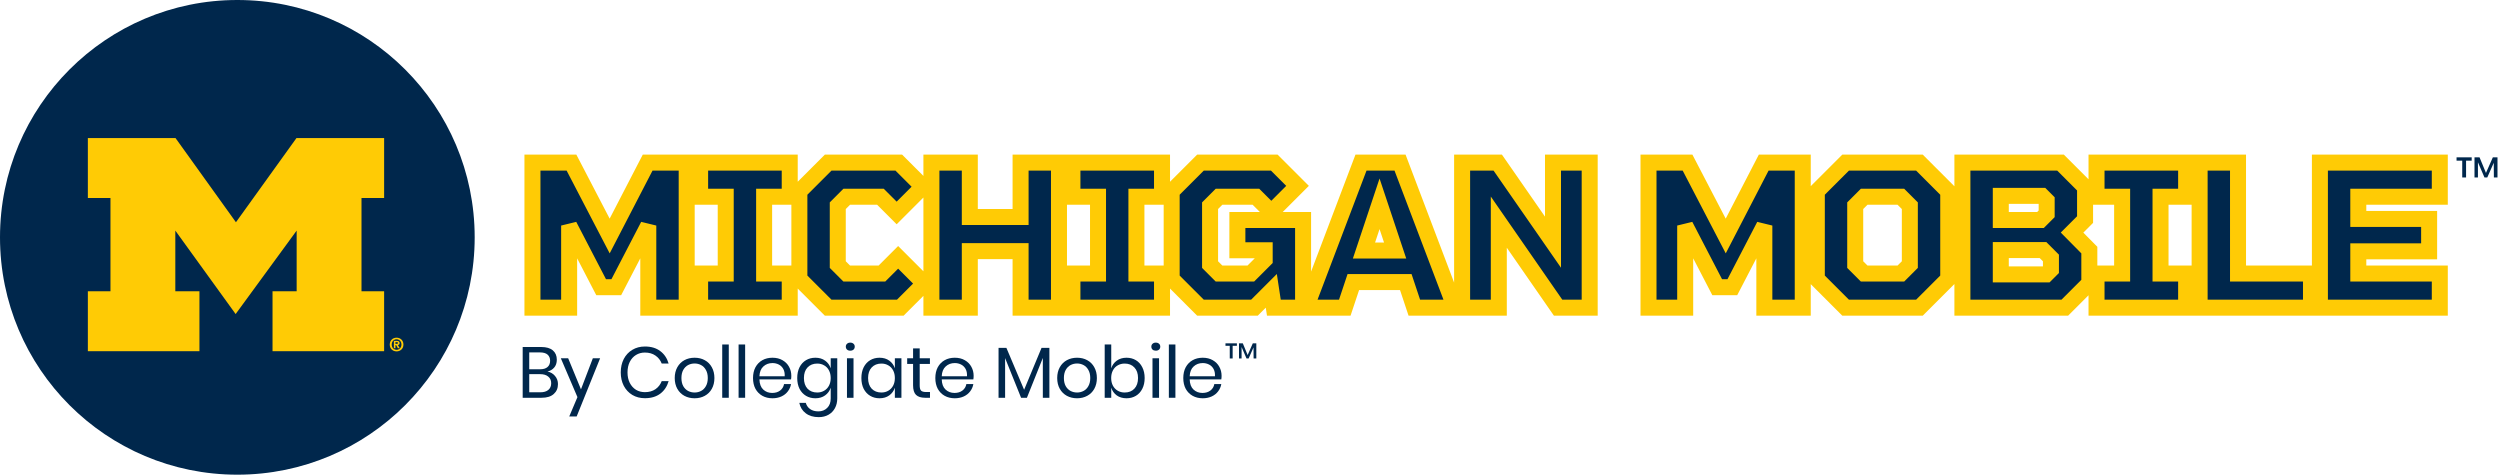
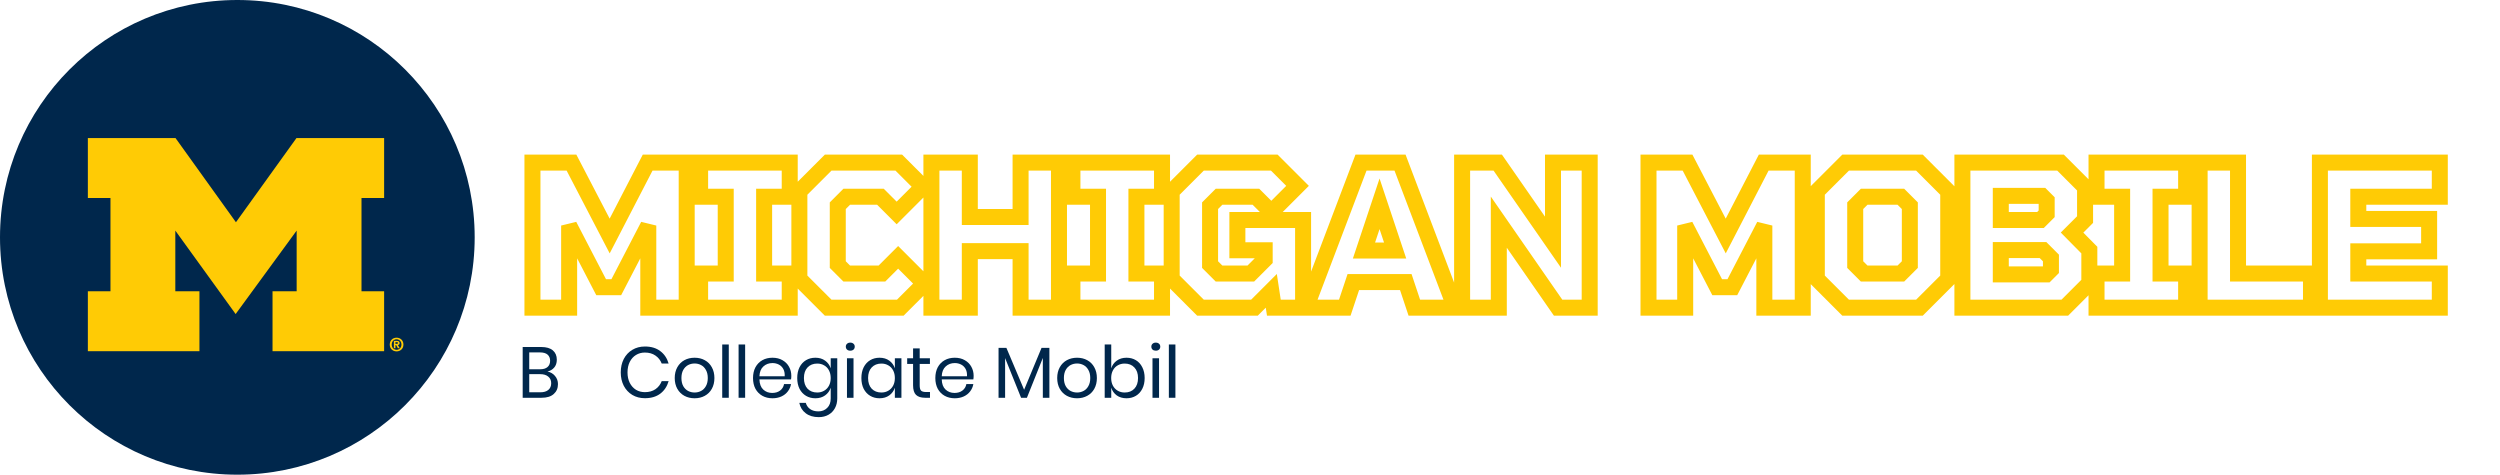
<svg xmlns="http://www.w3.org/2000/svg" fill="none" viewBox="0 0 474 90" height="90" width="474">
  <path fill="#00274C" d="M45 90C69.853 90 90 69.853 90 45C90 20.147 69.853 0 45 0C20.147 0 0 20.147 0 45C0 69.853 20.147 90 45 90Z" />
  <path fill="#FFCB05" d="M44.733 42.138L33.276 26.173H16.657V37.536H20.945V55.227H16.657V66.59H37.814V55.227H33.24V43.721L44.677 59.543L56.246 43.721V55.227H51.672V66.59H72.83V55.227H68.541V37.536H72.83V26.173H56.211L44.733 42.138Z" />
  <path fill="#FFCB05" d="M75.77 65.048C75.77 64.729 75.557 64.627 75.197 64.627H74.679V66.024H74.975V65.437H75.116L75.437 66.024H75.79L75.434 65.412C75.62 65.399 75.77 65.305 75.77 65.048ZM75.239 65.199H74.976V64.863H75.185C75.298 64.863 75.452 64.873 75.452 65.016C75.452 65.171 75.373 65.197 75.239 65.197V65.199Z" />
  <path fill="#FFCB05" d="M75.192 64.024C74.508 64.024 73.898 64.505 73.898 65.327C73.898 66.149 74.508 66.624 75.192 66.624C75.876 66.624 76.489 66.147 76.489 65.327C76.489 64.507 75.876 64.024 75.192 64.024ZM75.192 66.326V66.322C74.68 66.326 74.271 65.924 74.271 65.327C74.271 64.729 74.68 64.327 75.192 64.327C75.704 64.327 76.116 64.729 76.116 65.327C76.116 65.924 75.692 66.326 75.192 66.326Z" />
-   <path fill="#00274C" d="M231.613 71.253C231.613 71.517 231.594 71.744 231.558 71.936H225.565C225.592 72.791 225.833 73.433 226.288 73.86C226.753 74.288 227.317 74.502 227.981 74.502C228.582 74.502 229.083 74.352 229.483 74.052C229.893 73.742 230.143 73.333 230.234 72.823H231.558C231.467 73.342 231.262 73.806 230.944 74.215C230.634 74.625 230.229 74.944 229.729 75.171C229.228 75.398 228.664 75.512 228.036 75.512C227.317 75.512 226.68 75.358 226.125 75.048C225.569 74.739 225.133 74.297 224.814 73.724C224.505 73.141 224.35 72.459 224.35 71.676C224.35 70.894 224.505 70.211 224.814 69.628C225.133 69.046 225.569 68.6 226.125 68.29C226.68 67.981 227.317 67.826 228.036 67.826C228.764 67.826 229.397 67.981 229.933 68.29C230.48 68.6 230.894 69.014 231.176 69.533C231.467 70.052 231.613 70.625 231.613 71.253ZM230.357 71.335C230.384 70.78 230.293 70.316 230.084 69.942C229.874 69.569 229.588 69.292 229.224 69.11C228.86 68.928 228.464 68.837 228.036 68.837C227.353 68.837 226.78 69.05 226.316 69.478C225.852 69.897 225.601 70.516 225.565 71.335H230.357Z" />
  <path fill="#00274C" d="M222.858 65.314V75.417H221.615V65.314H222.858Z" />
  <path fill="#00274C" d="M218.294 65.724C218.294 65.496 218.371 65.314 218.526 65.178C218.681 65.032 218.885 64.96 219.14 64.96C219.395 64.96 219.6 65.032 219.755 65.178C219.909 65.314 219.987 65.496 219.987 65.724C219.987 65.952 219.909 66.138 219.755 66.284C219.6 66.42 219.395 66.489 219.14 66.489C218.885 66.489 218.681 66.42 218.526 66.284C218.371 66.138 218.294 65.952 218.294 65.724ZM219.755 67.922V75.417H218.512V67.922H219.755Z" />
  <path fill="#00274C" d="M213.586 67.826C214.251 67.826 214.842 67.981 215.361 68.29C215.88 68.6 216.285 69.046 216.576 69.628C216.876 70.211 217.027 70.893 217.027 71.676C217.027 72.459 216.876 73.141 216.576 73.724C216.285 74.297 215.88 74.739 215.361 75.048C214.842 75.358 214.251 75.512 213.586 75.512C212.858 75.512 212.239 75.33 211.73 74.966C211.229 74.593 210.883 74.106 210.692 73.505V75.417H209.45V65.314H210.692V69.833C210.883 69.233 211.229 68.75 211.73 68.386C212.239 68.013 212.858 67.826 213.586 67.826ZM213.231 68.932C212.749 68.932 212.312 69.046 211.921 69.273C211.53 69.492 211.225 69.81 211.006 70.229C210.788 70.648 210.679 71.13 210.679 71.676C210.679 72.222 210.788 72.705 211.006 73.123C211.225 73.533 211.53 73.851 211.921 74.079C212.312 74.306 212.749 74.42 213.231 74.42C214.005 74.42 214.619 74.179 215.074 73.697C215.539 73.205 215.771 72.532 215.771 71.676C215.771 70.821 215.539 70.152 215.074 69.669C214.619 69.178 214.005 68.932 213.231 68.932Z" />
  <path fill="#00274C" d="M204.213 67.826C204.932 67.826 205.574 67.981 206.138 68.29C206.712 68.6 207.158 69.046 207.476 69.628C207.804 70.211 207.968 70.894 207.968 71.676C207.968 72.459 207.804 73.141 207.476 73.724C207.158 74.297 206.712 74.739 206.138 75.048C205.574 75.358 204.932 75.512 204.213 75.512C203.494 75.512 202.848 75.358 202.275 75.048C201.711 74.739 201.265 74.297 200.937 73.724C200.609 73.141 200.446 72.459 200.446 71.676C200.446 70.894 200.609 70.211 200.937 69.628C201.265 69.046 201.711 68.6 202.275 68.29C202.848 67.981 203.494 67.826 204.213 67.826ZM204.213 68.918C203.767 68.918 203.353 69.019 202.971 69.219C202.598 69.419 202.293 69.728 202.056 70.147C201.829 70.557 201.715 71.066 201.715 71.676C201.715 72.277 201.829 72.787 202.056 73.205C202.293 73.615 202.598 73.92 202.971 74.12C203.353 74.32 203.767 74.42 204.213 74.42C204.659 74.42 205.069 74.32 205.442 74.12C205.824 73.92 206.129 73.615 206.357 73.205C206.593 72.787 206.712 72.277 206.712 71.676C206.712 71.066 206.593 70.557 206.357 70.147C206.129 69.728 205.824 69.419 205.442 69.219C205.069 69.019 204.659 68.918 204.213 68.918Z" />
  <path fill="#00274C" d="M198.964 65.956V75.417H197.721V67.867L194.704 75.417H193.598L190.568 67.895V75.417H189.325V65.956H190.813L194.172 73.901L197.475 65.956H198.964Z" />
  <path fill="#00274C" d="M184.601 71.253C184.601 71.517 184.582 71.744 184.546 71.936H178.553C178.58 72.791 178.821 73.433 179.277 73.86C179.741 74.288 180.305 74.502 180.969 74.502C181.57 74.502 182.071 74.352 182.471 74.052C182.881 73.742 183.131 73.333 183.222 72.823H184.546C184.455 73.342 184.25 73.806 183.932 74.215C183.622 74.625 183.217 74.944 182.717 75.171C182.216 75.398 181.652 75.512 181.024 75.512C180.305 75.512 179.668 75.358 179.113 75.048C178.558 74.739 178.121 74.297 177.802 73.724C177.493 73.141 177.338 72.459 177.338 71.676C177.338 70.894 177.493 70.211 177.802 69.628C178.121 69.046 178.558 68.6 179.113 68.29C179.668 67.981 180.305 67.826 181.024 67.826C181.752 67.826 182.385 67.981 182.922 68.29C183.468 68.6 183.882 69.014 184.164 69.533C184.455 70.052 184.601 70.625 184.601 71.253ZM183.345 71.335C183.372 70.78 183.281 70.316 183.072 69.942C182.862 69.569 182.576 69.292 182.212 69.11C181.848 68.928 181.452 68.837 181.024 68.837C180.341 68.837 179.768 69.05 179.304 69.478C178.84 69.897 178.589 70.516 178.553 71.335H183.345Z" />
  <path fill="#00274C" d="M176.327 74.325V75.417H175.399C174.634 75.417 174.061 75.235 173.679 74.871C173.306 74.507 173.119 73.897 173.119 73.041V69H172V67.922H173.119V66.052H174.375V67.922H176.314V69H174.375V73.069C174.375 73.551 174.461 73.883 174.634 74.065C174.816 74.238 175.126 74.325 175.563 74.325H176.327Z" />
  <path fill="#00274C" d="M166.76 67.826C167.488 67.826 168.102 68.008 168.603 68.373C169.112 68.737 169.467 69.223 169.667 69.833V67.922H170.91V75.417H169.667V73.505C169.467 74.115 169.112 74.602 168.603 74.966C168.102 75.33 167.488 75.512 166.76 75.512C166.095 75.512 165.504 75.358 164.985 75.048C164.466 74.739 164.057 74.297 163.756 73.724C163.465 73.141 163.319 72.459 163.319 71.676C163.319 70.894 163.465 70.211 163.756 69.628C164.057 69.046 164.466 68.6 164.985 68.29C165.504 67.981 166.095 67.826 166.76 67.826ZM167.115 68.932C166.35 68.932 165.736 69.178 165.272 69.669C164.817 70.152 164.589 70.821 164.589 71.676C164.589 72.532 164.817 73.205 165.272 73.697C165.736 74.179 166.35 74.42 167.115 74.42C167.606 74.42 168.043 74.306 168.425 74.079C168.817 73.851 169.121 73.533 169.34 73.123C169.558 72.705 169.667 72.222 169.667 71.676C169.667 71.13 169.558 70.648 169.34 70.229C169.121 69.81 168.817 69.492 168.425 69.273C168.043 69.046 167.606 68.932 167.115 68.932Z" />
  <path fill="#00274C" d="M160.366 65.724C160.366 65.496 160.444 65.314 160.599 65.178C160.753 65.032 160.958 64.96 161.213 64.96C161.468 64.96 161.672 65.032 161.827 65.178C161.982 65.314 162.059 65.496 162.059 65.724C162.059 65.952 161.982 66.138 161.827 66.284C161.672 66.42 161.468 66.489 161.213 66.489C160.958 66.489 160.753 66.42 160.599 66.284C160.444 66.138 160.366 65.952 160.366 65.724ZM161.827 67.922V75.417H160.585V67.922H161.827Z" />
  <path fill="#00274C" d="M154.594 67.826C155.322 67.826 155.937 68.008 156.437 68.373C156.947 68.737 157.302 69.223 157.502 69.833V67.922H158.744V75.54C158.744 76.231 158.599 76.846 158.307 77.383C158.016 77.919 157.607 78.338 157.079 78.638C156.551 78.939 155.937 79.089 155.236 79.089C154.226 79.089 153.402 78.843 152.765 78.352C152.128 77.87 151.723 77.214 151.55 76.386H152.779C152.924 76.887 153.197 77.278 153.598 77.56C154.007 77.851 154.53 77.997 155.168 77.997C155.841 77.997 156.396 77.778 156.833 77.342C157.279 76.914 157.502 76.313 157.502 75.54V73.505C157.302 74.115 156.947 74.602 156.437 74.966C155.937 75.33 155.322 75.512 154.594 75.512C153.93 75.512 153.338 75.358 152.819 75.048C152.301 74.739 151.891 74.297 151.591 73.724C151.3 73.141 151.154 72.459 151.154 71.676C151.154 70.894 151.3 70.211 151.591 69.628C151.891 69.046 152.301 68.6 152.819 68.29C153.338 67.981 153.93 67.826 154.594 67.826ZM154.949 68.932C154.185 68.932 153.57 69.178 153.106 69.669C152.651 70.152 152.424 70.821 152.424 71.676C152.424 72.532 152.651 73.205 153.106 73.697C153.57 74.179 154.185 74.42 154.949 74.42C155.441 74.42 155.877 74.306 156.26 74.079C156.651 73.851 156.956 73.533 157.174 73.123C157.393 72.705 157.502 72.222 157.502 71.676C157.502 71.13 157.393 70.648 157.174 70.229C156.956 69.81 156.651 69.492 156.26 69.273C155.877 69.046 155.441 68.932 154.949 68.932Z" />
  <path fill="#00274C" d="M150.034 71.253C150.034 71.517 150.016 71.744 149.98 71.936H143.987C144.014 72.791 144.255 73.433 144.71 73.86C145.174 74.288 145.738 74.502 146.403 74.502C147.004 74.502 147.504 74.352 147.905 74.052C148.314 73.742 148.564 73.333 148.655 72.823H149.98C149.889 73.342 149.684 73.806 149.365 74.215C149.056 74.625 148.651 74.944 148.15 75.171C147.65 75.398 147.085 75.512 146.457 75.512C145.738 75.512 145.101 75.358 144.546 75.048C143.991 74.739 143.554 74.297 143.236 73.724C142.926 73.141 142.772 72.459 142.772 71.676C142.772 70.894 142.926 70.211 143.236 69.628C143.554 69.046 143.991 68.6 144.546 68.29C145.101 67.981 145.738 67.826 146.457 67.826C147.186 67.826 147.818 67.981 148.355 68.29C148.901 68.6 149.315 69.014 149.597 69.533C149.889 70.052 150.034 70.625 150.034 71.253ZM148.778 71.335C148.806 70.78 148.715 70.316 148.505 69.942C148.296 69.569 148.009 69.292 147.645 69.11C147.281 68.928 146.885 68.837 146.457 68.837C145.775 68.837 145.202 69.05 144.737 69.478C144.273 69.897 144.023 70.516 143.987 71.335H148.778Z" />
  <path fill="#00274C" d="M141.279 65.314V75.417H140.037V65.314H141.279Z" />
  <path fill="#00274C" d="M138.176 65.314V75.417H136.934V65.314H138.176Z" />
  <path fill="#00274C" d="M131.697 67.826C132.416 67.826 133.058 67.981 133.622 68.29C134.196 68.6 134.642 69.046 134.96 69.628C135.288 70.211 135.452 70.894 135.452 71.676C135.452 72.459 135.288 73.141 134.96 73.724C134.642 74.297 134.196 74.739 133.622 75.048C133.058 75.358 132.416 75.512 131.697 75.512C130.978 75.512 130.332 75.358 129.759 75.048C129.195 74.739 128.749 74.297 128.421 73.724C128.093 73.141 127.929 72.459 127.929 71.676C127.929 70.894 128.093 70.211 128.421 69.628C128.749 69.046 129.195 68.6 129.759 68.29C130.332 67.981 130.978 67.826 131.697 67.826ZM131.697 68.918C131.251 68.918 130.837 69.019 130.455 69.219C130.082 69.419 129.777 69.728 129.54 70.147C129.313 70.557 129.199 71.066 129.199 71.676C129.199 72.277 129.313 72.787 129.54 73.205C129.777 73.615 130.082 73.92 130.455 74.12C130.837 74.32 131.251 74.42 131.697 74.42C132.143 74.42 132.553 74.32 132.926 74.12C133.308 73.92 133.613 73.615 133.841 73.205C134.077 72.787 134.196 72.277 134.196 71.676C134.196 71.066 134.077 70.557 133.841 70.147C133.613 69.728 133.308 69.419 132.926 69.219C132.553 69.019 132.143 68.918 131.697 68.918Z" />
  <path fill="#00274C" d="M122.282 65.697C123.456 65.697 124.425 65.988 125.19 66.57C125.954 67.144 126.482 67.931 126.773 68.932H125.463C125.217 68.295 124.821 67.79 124.275 67.417C123.729 67.034 123.06 66.843 122.268 66.843C121.64 66.843 121.076 66.998 120.575 67.308C120.084 67.608 119.693 68.045 119.401 68.618C119.119 69.182 118.978 69.847 118.978 70.611C118.978 71.367 119.119 72.026 119.401 72.591C119.693 73.155 120.084 73.592 120.575 73.901C121.076 74.202 121.64 74.352 122.268 74.352C123.06 74.352 123.729 74.165 124.275 73.792C124.821 73.41 125.217 72.9 125.463 72.263H126.773C126.482 73.264 125.954 74.056 125.19 74.638C124.425 75.212 123.456 75.499 122.282 75.499C121.381 75.499 120.585 75.294 119.893 74.884C119.201 74.466 118.66 73.888 118.268 73.15C117.886 72.404 117.695 71.558 117.695 70.611C117.695 69.656 117.886 68.805 118.268 68.058C118.66 67.312 119.201 66.734 119.893 66.325C120.585 65.906 121.381 65.697 122.282 65.697Z" />
-   <path fill="#00274C" d="M107.722 67.922L110.152 73.82L112.405 67.922H113.784L109.333 78.966H107.927L109.483 75.294L106.33 67.922H107.722Z" />
  <path fill="#00274C" d="M103.797 70.434C104.389 70.561 104.867 70.843 105.231 71.28C105.604 71.717 105.79 72.231 105.79 72.823C105.79 73.606 105.522 74.234 104.985 74.707C104.457 75.18 103.688 75.417 102.678 75.417H99.101V65.792H102.623C103.588 65.792 104.321 66.006 104.821 66.434C105.322 66.862 105.572 67.449 105.572 68.195C105.572 68.814 105.404 69.314 105.067 69.697C104.739 70.079 104.316 70.325 103.797 70.434ZM100.343 70.011H102.418C103.028 70.011 103.492 69.87 103.811 69.588C104.139 69.305 104.302 68.909 104.302 68.4C104.302 67.908 104.143 67.522 103.825 67.239C103.506 66.957 103.019 66.816 102.364 66.816H100.343V70.011ZM102.446 74.379C103.101 74.379 103.606 74.229 103.961 73.929C104.325 73.628 104.507 73.205 104.507 72.659C104.507 72.122 104.321 71.704 103.947 71.403C103.583 71.094 103.074 70.939 102.418 70.939H100.343V74.379H102.446Z" />
-   <path fill="#00274C" d="M232.35 65.091H234.513V65.567H233.71V67.967H233.161V65.567H232.35V65.091ZM238.198 65.091V67.967H237.682L237.666 65.87L236.74 67.967H236.339L235.405 65.796V67.967H234.914V65.091H235.635L236.552 67.32L237.535 65.091H238.198Z" />
-   <path fill="#00274C" d="M465.762 29.831H468.632V30.462H467.567V33.647H466.838V30.462H465.762V29.831ZM473.524 29.831V33.647H472.839L472.817 30.864L471.589 33.647H471.056L469.817 30.766V33.647H469.165V29.831H470.121L471.339 32.788L472.643 29.831H473.524Z" />
  <mask fill="black" height="32" width="366" y="28.337" x="98.837" maskUnits="userSpaceOnUse" id="path-25-outside-1_6316_4103">
    <rect height="32" width="366" y="28.337" x="98.837" fill="white" />
    <path d="M130.197 30.831V58.337H122.916V42.764L116.848 54.454H113.976L107.909 42.764V58.337H100.952V30.831H108.354L115.594 44.746L122.794 30.831H130.197ZM149.732 37.303H144.878V51.865H149.732V58.337H132.743V51.865H137.597V37.303H132.743V30.831H149.732V37.303ZM170.289 48.791L175.265 53.766L170.694 58.337H157.022L151.561 52.876V36.292L157.022 30.831H170.411L174.981 35.402L170.006 40.377L166.932 37.303H160.541L158.842 39.002V50.166L160.541 51.865H167.215L170.289 48.791ZM193.503 30.831H200.784V58.337H193.503V47.618H183.876V58.337H176.595V30.831H183.876V41.146H193.503V30.831ZM220.319 37.303H215.465V51.865H220.319V58.337H203.33V51.865H208.184V37.303H203.33V30.831H220.319V37.303ZM234.607 41.712H247.065V58.337H241.524L241.039 55.142L237.843 58.337H227.609L222.149 52.876V36.292L227.609 30.831H241.605L246.014 35.24L241.039 40.216L238.126 37.303H231.128L229.43 39.002V50.166L231.128 51.865H237.155L239.785 49.236V47.456H234.607V41.712ZM268.157 58.337L266.539 53.483H256.588L254.97 58.337H247.608L258.044 30.831H265.447L275.883 58.337H268.157ZM258.611 47.497H264.516L261.563 38.638L258.611 47.497ZM294.448 30.831H301.405V58.337H295.419L284.174 42.117V58.337H277.216V30.831H283.972L294.448 45.919V30.831ZM341.801 30.831V58.337H334.52V42.764L328.453 54.454H325.581L319.513 42.764V58.337H312.556V30.831H319.958L327.199 44.746L334.399 30.831H341.801ZM363.925 30.831L369.386 36.292V52.876L363.925 58.337H349.929L344.469 52.876V36.292L349.929 30.831H363.925ZM360.406 51.865L362.105 50.166V39.002L360.406 37.303H353.448L351.75 39.002V50.166L353.448 51.865H360.406ZM392.861 44.099L396.138 47.416V53.685L391.486 58.337H372.07V30.831H390.677L395.329 35.483V41.631L392.861 44.099ZM379.351 37.142V41.712H386.875L388.048 40.539V38.031L387.158 37.142H379.351ZM387.967 52.027L388.857 51.137V48.912L387.36 47.416H379.351V52.027H387.967ZM414.491 37.303H409.637V51.865H414.491V58.337H397.502V51.865H402.356V37.303H397.502V30.831H414.491V37.303ZM424.329 51.865H438.163V58.337H417.048V30.831H424.329V51.865ZM462.586 37.303H447.134V41.51H460.563V47.658H447.134V51.865H462.586V58.337H439.853V30.831H462.586V37.303Z" />
  </mask>
-   <path fill="#00274C" d="M130.197 30.831V58.337H122.916V42.764L116.848 54.454H113.976L107.909 42.764V58.337H100.952V30.831H108.354L115.594 44.746L122.794 30.831H130.197ZM149.732 37.303H144.878V51.865H149.732V58.337H132.743V51.865H137.597V37.303H132.743V30.831H149.732V37.303ZM170.289 48.791L175.265 53.766L170.694 58.337H157.022L151.561 52.876V36.292L157.022 30.831H170.411L174.981 35.402L170.006 40.377L166.932 37.303H160.541L158.842 39.002V50.166L160.541 51.865H167.215L170.289 48.791ZM193.503 30.831H200.784V58.337H193.503V47.618H183.876V58.337H176.595V30.831H183.876V41.146H193.503V30.831ZM220.319 37.303H215.465V51.865H220.319V58.337H203.33V51.865H208.184V37.303H203.33V30.831H220.319V37.303ZM234.607 41.712H247.065V58.337H241.524L241.039 55.142L237.843 58.337H227.609L222.149 52.876V36.292L227.609 30.831H241.605L246.014 35.24L241.039 40.216L238.126 37.303H231.128L229.43 39.002V50.166L231.128 51.865H237.155L239.785 49.236V47.456H234.607V41.712ZM268.157 58.337L266.539 53.483H256.588L254.97 58.337H247.608L258.044 30.831H265.447L275.883 58.337H268.157ZM258.611 47.497H264.516L261.563 38.638L258.611 47.497ZM294.448 30.831H301.405V58.337H295.419L284.174 42.117V58.337H277.216V30.831H283.972L294.448 45.919V30.831ZM341.801 30.831V58.337H334.52V42.764L328.453 54.454H325.581L319.513 42.764V58.337H312.556V30.831H319.958L327.199 44.746L334.399 30.831H341.801ZM363.925 30.831L369.386 36.292V52.876L363.925 58.337H349.929L344.469 52.876V36.292L349.929 30.831H363.925ZM360.406 51.865L362.105 50.166V39.002L360.406 37.303H353.448L351.75 39.002V50.166L353.448 51.865H360.406ZM392.861 44.099L396.138 47.416V53.685L391.486 58.337H372.07V30.831H390.677L395.329 35.483V41.631L392.861 44.099ZM379.351 37.142V41.712H386.875L388.048 40.539V38.031L387.158 37.142H379.351ZM387.967 52.027L388.857 51.137V48.912L387.36 47.416H379.351V52.027H387.967ZM414.491 37.303H409.637V51.865H414.491V58.337H397.502V51.865H402.356V37.303H397.502V30.831H414.491V37.303ZM424.329 51.865H438.163V58.337H417.048V30.831H424.329V51.865ZM462.586 37.303H447.134V41.51H460.563V47.658H447.134V51.865H462.586V58.337H439.853V30.831H462.586V37.303Z" />
  <path mask="url(#path-25-outside-1_6316_4103)" fill="#FFCB05" d="M130.197 30.831H131.713V29.315H130.197V30.831ZM130.197 58.337V59.854H131.713V58.337H130.197ZM122.916 58.337H121.399V59.854H122.916V58.337ZM122.916 42.764H124.433L121.569 42.065L122.916 42.764ZM116.848 54.454V55.971H117.77L118.195 55.153L116.848 54.454ZM113.976 54.454L112.63 55.153L113.055 55.971H113.976V54.454ZM107.909 42.764L109.255 42.065L106.392 42.764H107.909ZM107.909 58.337V59.854H109.426V58.337H107.909ZM100.952 58.337H99.435V59.854H100.952V58.337ZM100.952 30.831V29.315H99.435V30.831H100.952ZM108.354 30.831L109.7 30.131L109.275 29.315H108.354V30.831ZM115.594 44.746L114.249 45.446L115.598 48.039L116.942 45.443L115.594 44.746ZM122.794 30.831V29.315H121.871L121.447 30.134L122.794 30.831ZM130.197 30.831H128.68V58.337H130.197H131.713V30.831H130.197ZM130.197 58.337V56.82H122.916V58.337V59.854H130.197V58.337ZM122.916 58.337H124.433V42.764H122.916H121.399V58.337H122.916ZM122.916 42.764L121.569 42.065L115.502 53.755L116.848 54.454L118.195 55.153L124.262 43.463L122.916 42.764ZM116.848 54.454V52.937H113.976V54.454V55.971H116.848V54.454ZM113.976 54.454L115.323 53.755L109.255 42.065L107.909 42.764L106.563 43.463L112.63 55.153L113.976 54.454ZM107.909 42.764H106.392V58.337H107.909H109.426V42.764H107.909ZM107.909 58.337V56.82H100.952V58.337V59.854H107.909V58.337ZM100.952 58.337H102.469V30.831H100.952H99.435V58.337H100.952ZM100.952 30.831V32.348H108.354V30.831V29.315H100.952V30.831ZM108.354 30.831L107.008 31.532L114.249 45.446L115.594 44.746L116.94 44.046L109.7 30.131L108.354 30.831ZM115.594 44.746L116.942 45.443L124.142 31.529L122.794 30.831L121.447 30.134L114.247 44.049L115.594 44.746ZM122.794 30.831V32.348H130.197V30.831V29.315H122.794V30.831ZM149.732 37.303V38.82H151.249V37.303H149.732ZM144.878 37.303V35.786H143.361V37.303H144.878ZM144.878 51.865H143.361V53.382H144.878V51.865ZM149.732 51.865H151.249V50.348H149.732V51.865ZM149.732 58.337V59.854H151.249V58.337H149.732ZM132.743 58.337H131.226V59.854H132.743V58.337ZM132.743 51.865V50.348H131.226V51.865H132.743ZM137.597 51.865V53.382H139.114V51.865H137.597ZM137.597 37.303H139.114V35.786H137.597V37.303ZM132.743 37.303H131.226V38.82H132.743V37.303ZM132.743 30.831V29.315H131.226V30.831H132.743ZM149.732 30.831H151.249V29.315H149.732V30.831ZM149.732 37.303V35.786H144.878V37.303V38.82H149.732V37.303ZM144.878 37.303H143.361V51.865H144.878H146.395V37.303H144.878ZM144.878 51.865V53.382H149.732V51.865V50.348H144.878V51.865ZM149.732 51.865H148.215V58.337H149.732H151.249V51.865H149.732ZM149.732 58.337V56.82H132.743V58.337V59.854H149.732V58.337ZM132.743 58.337H134.26V51.865H132.743H131.226V58.337H132.743ZM132.743 51.865V53.382H137.597V51.865V50.348H132.743V51.865ZM137.597 51.865H139.114V37.303H137.597H136.08V51.865H137.597ZM137.597 37.303V35.786H132.743V37.303V38.82H137.597V37.303ZM132.743 37.303H134.26V30.831H132.743H131.226V37.303H132.743ZM132.743 30.831V32.348H149.732V30.831V29.315H132.743V30.831ZM149.732 30.831H148.215V37.303H149.732H151.249V30.831H149.732ZM170.289 48.791L171.362 47.718L170.289 46.646L169.217 47.718L170.289 48.791ZM175.265 53.766L176.337 54.839L177.41 53.766L176.337 52.694L175.265 53.766ZM170.694 58.337V59.854H171.322L171.766 59.41L170.694 58.337ZM157.022 58.337L155.949 59.41L156.394 59.854H157.022V58.337ZM151.561 52.876H150.044V53.505L150.489 53.949L151.561 52.876ZM151.561 36.292L150.489 35.219L150.044 35.664V36.292H151.561ZM157.022 30.831V29.315H156.394L155.949 29.759L157.022 30.831ZM170.411 30.831L171.483 29.759L171.039 29.315H170.411V30.831ZM174.981 35.402L176.054 36.475L177.127 35.402L176.054 34.33L174.981 35.402ZM170.006 40.377L168.934 41.45L170.006 42.523L171.079 41.45L170.006 40.377ZM166.932 37.303L168.005 36.231L167.56 35.786H166.932V37.303ZM160.541 37.303V35.786H159.913L159.468 36.231L160.541 37.303ZM158.842 39.002L157.77 37.93L157.325 38.374V39.002H158.842ZM158.842 50.166H157.325V50.795L157.77 51.239L158.842 50.166ZM160.541 51.865L159.468 52.938L159.913 53.382H160.541V51.865ZM167.215 51.865V53.382H167.843L168.288 52.938L167.215 51.865ZM170.289 48.791L169.217 49.864L174.192 54.839L175.265 53.766L176.337 52.694L171.362 47.718L170.289 48.791ZM175.265 53.766L174.192 52.694L169.621 57.264L170.694 58.337L171.766 59.41L176.337 54.839L175.265 53.766ZM170.694 58.337V56.82H157.022V58.337V59.854H170.694V58.337ZM157.022 58.337L158.094 57.264L152.634 51.804L151.561 52.876L150.489 53.949L155.949 59.41L157.022 58.337ZM151.561 52.876H153.078V36.292H151.561H150.044V52.876H151.561ZM151.561 36.292L152.634 37.365L158.094 31.904L157.022 30.831L155.949 29.759L150.489 35.219L151.561 36.292ZM157.022 30.831V32.348H170.411V30.831V29.315H157.022V30.831ZM170.411 30.831L169.338 31.904L173.909 36.475L174.981 35.402L176.054 34.33L171.483 29.759L170.411 30.831ZM174.981 35.402L173.909 34.33L168.934 39.305L170.006 40.377L171.079 41.45L176.054 36.475L174.981 35.402ZM170.006 40.377L171.079 39.305L168.005 36.231L166.932 37.303L165.859 38.376L168.934 41.45L170.006 40.377ZM166.932 37.303V35.786H160.541V37.303V38.82H166.932V37.303ZM160.541 37.303L159.468 36.231L157.77 37.93L158.842 39.002L159.915 40.075L161.614 38.376L160.541 37.303ZM158.842 39.002H157.325V50.166H158.842H160.359V39.002H158.842ZM158.842 50.166L157.77 51.239L159.468 52.938L160.541 51.865L161.614 50.793L159.915 49.094L158.842 50.166ZM160.541 51.865V53.382H167.215V51.865V50.348H160.541V51.865ZM167.215 51.865L168.288 52.938L171.362 49.864L170.289 48.791L169.217 47.718L166.143 50.793L167.215 51.865ZM193.503 30.831V29.315H191.986V30.831H193.503ZM200.784 30.831H202.301V29.315H200.784V30.831ZM200.784 58.337V59.854H202.301V58.337H200.784ZM193.503 58.337H191.986V59.854H193.503V58.337ZM193.503 47.618H195.02V46.101H193.503V47.618ZM183.876 47.618V46.101H182.359V47.618H183.876ZM183.876 58.337V59.854H185.393V58.337H183.876ZM176.595 58.337H175.078V59.854H176.595V58.337ZM176.595 30.831V29.315H175.078V30.831H176.595ZM183.876 30.831H185.393V29.315H183.876V30.831ZM183.876 41.146H182.359V42.663H183.876V41.146ZM193.503 41.146V42.663H195.02V41.146H193.503ZM193.503 30.831V32.348H200.784V30.831V29.315H193.503V30.831ZM200.784 30.831H199.267V58.337H200.784H202.301V30.831H200.784ZM200.784 58.337V56.82H193.503V58.337V59.854H200.784V58.337ZM193.503 58.337H195.02V47.618H193.503H191.986V58.337H193.503ZM193.503 47.618V46.101H183.876V47.618V49.135H193.503V47.618ZM183.876 47.618H182.359V58.337H183.876H185.393V47.618H183.876ZM183.876 58.337V56.82H176.595V58.337V59.854H183.876V58.337ZM176.595 58.337H178.112V30.831H176.595H175.078V58.337H176.595ZM176.595 30.831V32.348H183.876V30.831V29.315H176.595V30.831ZM183.876 30.831H182.359V41.146H183.876H185.393V30.831H183.876ZM183.876 41.146V42.663H193.503V41.146V39.629H183.876V41.146ZM193.503 41.146H195.02V30.831H193.503H191.986V41.146H193.503ZM220.319 37.303V38.82H221.836V37.303H220.319ZM215.465 37.303V35.786H213.948V37.303H215.465ZM215.465 51.865H213.948V53.382H215.465V51.865ZM220.319 51.865H221.836V50.348H220.319V51.865ZM220.319 58.337V59.854H221.836V58.337H220.319ZM203.33 58.337H201.814V59.854H203.33V58.337ZM203.33 51.865V50.348H201.814V51.865H203.33ZM208.184 51.865V53.382H209.701V51.865H208.184ZM208.184 37.303H209.701V35.786H208.184V37.303ZM203.33 37.303H201.814V38.82H203.33V37.303ZM203.33 30.831V29.315H201.814V30.831H203.33ZM220.319 30.831H221.836V29.315H220.319V30.831ZM220.319 37.303V35.786H215.465V37.303V38.82H220.319V37.303ZM215.465 37.303H213.948V51.865H215.465H216.982V37.303H215.465ZM215.465 51.865V53.382H220.319V51.865V50.348H215.465V51.865ZM220.319 51.865H218.802V58.337H220.319H221.836V51.865H220.319ZM220.319 58.337V56.82H203.33V58.337V59.854H220.319V58.337ZM203.33 58.337H204.847V51.865H203.33H201.814V58.337H203.33ZM203.33 51.865V53.382H208.184V51.865V50.348H203.33V51.865ZM208.184 51.865H209.701V37.303H208.184H206.668V51.865H208.184ZM208.184 37.303V35.786H203.33V37.303V38.82H208.184V37.303ZM203.33 37.303H204.847V30.831H203.33H201.814V37.303H203.33ZM203.33 30.831V32.348H220.319V30.831V29.315H203.33V30.831ZM220.319 30.831H218.802V37.303H220.319H221.836V30.831H220.319ZM234.607 41.712V40.196H233.09V41.712H234.607ZM247.065 41.712H248.582V40.196H247.065V41.712ZM247.065 58.337V59.854H248.582V58.337H247.065ZM241.524 58.337L240.024 58.565L240.22 59.854H241.524V58.337ZM241.039 55.142L242.538 54.914L242.088 51.947L239.966 54.069L241.039 55.142ZM237.843 58.337V59.854H238.471L238.916 59.41L237.843 58.337ZM227.609 58.337L226.537 59.41L226.981 59.854H227.609V58.337ZM222.149 52.876H220.632V53.505L221.076 53.949L222.149 52.876ZM222.149 36.292L221.076 35.219L220.632 35.664V36.292H222.149ZM227.609 30.831V29.315H226.981L226.537 29.759L227.609 30.831ZM241.605 30.831L242.677 29.759L242.233 29.315H241.605V30.831ZM246.014 35.24L247.086 36.313L248.159 35.24L247.086 34.168L246.014 35.24ZM241.039 40.216L239.966 41.288L241.039 42.361L242.111 41.288L241.039 40.216ZM238.126 37.303L239.199 36.231L238.754 35.786H238.126V37.303ZM231.128 37.303V35.786H230.5L230.056 36.231L231.128 37.303ZM229.43 39.002L228.357 37.93L227.913 38.374V39.002H229.43ZM229.43 50.166H227.913V50.795L228.357 51.239L229.43 50.166ZM231.128 51.865L230.056 52.938L230.5 53.382H231.128V51.865ZM237.155 51.865V53.382H237.784L238.228 52.938L237.155 51.865ZM239.785 49.236L240.857 50.309L241.301 49.864V49.236H239.785ZM239.785 47.456H241.301V45.939H239.785V47.456ZM234.607 47.456H233.09V48.973H234.607V47.456ZM234.607 41.712V43.229H247.065V41.712V40.196H234.607V41.712ZM247.065 41.712H245.549V58.337H247.065H248.582V41.712H247.065ZM247.065 58.337V56.82H241.524V58.337V59.854H247.065V58.337ZM241.524 58.337L243.024 58.109L242.538 54.914L241.039 55.142L239.539 55.369L240.024 58.565L241.524 58.337ZM241.039 55.142L239.966 54.069L236.77 57.264L237.843 58.337L238.916 59.41L242.111 56.214L241.039 55.142ZM237.843 58.337V56.82H227.609V58.337V59.854H237.843V58.337ZM227.609 58.337L228.682 57.264L223.221 51.804L222.149 52.876L221.076 53.949L226.537 59.41L227.609 58.337ZM222.149 52.876H223.665V36.292H222.149H220.632V52.876H222.149ZM222.149 36.292L223.221 37.365L228.682 31.904L227.609 30.831L226.537 29.759L221.076 35.219L222.149 36.292ZM227.609 30.831V32.348H241.605V30.831V29.315H227.609V30.831ZM241.605 30.831L240.532 31.904L244.941 36.313L246.014 35.24L247.086 34.168L242.677 29.759L241.605 30.831ZM246.014 35.24L244.941 34.168L239.966 39.143L241.039 40.216L242.111 41.288L247.086 36.313L246.014 35.24ZM241.039 40.216L242.111 39.143L239.199 36.231L238.126 37.303L237.054 38.376L239.966 41.288L241.039 40.216ZM238.126 37.303V35.786H231.128V37.303V38.82H238.126V37.303ZM231.128 37.303L230.056 36.231L228.357 37.93L229.43 39.002L230.502 40.075L232.201 38.376L231.128 37.303ZM229.43 39.002H227.913V50.166H229.43H230.946V39.002H229.43ZM229.43 50.166L228.357 51.239L230.056 52.938L231.128 51.865L232.201 50.793L230.502 49.094L229.43 50.166ZM231.128 51.865V53.382H237.155V51.865V50.348H231.128V51.865ZM237.155 51.865L238.228 52.938L240.857 50.309L239.785 49.236L238.712 48.163L236.083 50.793L237.155 51.865ZM239.785 49.236H241.301V47.456H239.785H238.268V49.236H239.785ZM239.785 47.456V45.939H234.607V47.456V48.973H239.785V47.456ZM234.607 47.456H236.124V41.712H234.607H233.09V47.456H234.607ZM268.157 58.337L266.718 58.817L267.063 59.854H268.157V58.337ZM266.539 53.483L267.978 53.004L267.632 51.966H266.539V53.483ZM256.588 53.483V51.966H255.495L255.149 53.004L256.588 53.483ZM254.97 58.337V59.854H256.063L256.409 58.817L254.97 58.337ZM247.608 58.337L246.19 57.799L245.411 59.854H247.608V58.337ZM258.044 30.831V29.315H256.998L256.626 30.293L258.044 30.831ZM265.447 30.831L266.865 30.293L266.493 29.315H265.447V30.831ZM275.883 58.337V59.854H278.08L277.301 57.799L275.883 58.337ZM258.611 47.497L257.172 47.017L256.506 49.014H258.611V47.497ZM264.516 47.497V49.014H266.621L265.955 47.017L264.516 47.497ZM261.563 38.638L263.002 38.158L261.563 33.842L260.124 38.158L261.563 38.638ZM268.157 58.337L269.596 57.857L267.978 53.004L266.539 53.483L265.1 53.963L266.718 58.817L268.157 58.337ZM266.539 53.483V51.966H256.588V53.483V55H266.539V53.483ZM256.588 53.483L255.149 53.004L253.531 57.857L254.97 58.337L256.409 58.817L258.027 53.963L256.588 53.483ZM254.97 58.337V56.82H247.608V58.337V59.854H254.97V58.337ZM247.608 58.337L249.027 58.875L259.463 31.369L258.044 30.831L256.626 30.293L246.19 57.799L247.608 58.337ZM258.044 30.831V32.348H265.447V30.831V29.315H258.044V30.831ZM265.447 30.831L264.028 31.369L274.464 58.875L275.883 58.337L277.301 57.799L266.865 30.293L265.447 30.831ZM275.883 58.337V56.82H268.157V58.337V59.854H275.883V58.337ZM258.611 47.497V49.014H264.516V47.497V45.98H258.611V47.497ZM264.516 47.497L265.955 47.017L263.002 38.158L261.563 38.638L260.124 39.118L263.077 47.976L264.516 47.497ZM261.563 38.638L260.124 38.158L257.172 47.017L258.611 47.497L260.05 47.976L263.002 39.118L261.563 38.638ZM294.448 30.831V29.315H292.931V30.831H294.448ZM301.405 30.831H302.922V29.315H301.405V30.831ZM301.405 58.337V59.854H302.922V58.337H301.405ZM295.419 58.337L294.172 59.201L294.625 59.854H295.419V58.337ZM284.174 42.117L285.42 41.253L282.657 37.267V42.117H284.174ZM284.174 58.337V59.854H285.691V58.337H284.174ZM277.216 58.337H275.7V59.854H277.216V58.337ZM277.216 30.831V29.315H275.7V30.831H277.216ZM283.971 30.831L285.217 29.966L284.765 29.315H283.971V30.831ZM294.448 45.919L293.202 46.784L295.965 50.763V45.919H294.448ZM294.448 30.831V32.348H301.405V30.831V29.315H294.448V30.831ZM301.405 30.831H299.888V58.337H301.405H302.922V30.831H301.405ZM301.405 58.337V56.82H295.419V58.337V59.854H301.405V58.337ZM295.419 58.337L296.665 57.473L285.42 41.253L284.174 42.117L282.927 42.981L294.172 59.201L295.419 58.337ZM284.174 42.117H282.657V58.337H284.174H285.691V42.117H284.174ZM284.174 58.337V56.82H277.216V58.337V59.854H284.174V58.337ZM277.216 58.337H278.733V30.831H277.216H275.7V58.337H277.216ZM277.216 30.831V32.348H283.971V30.831V29.315H277.216V30.831ZM283.971 30.831L282.726 31.697L293.202 46.784L294.448 45.919L295.694 45.054L285.217 29.966L283.971 30.831ZM294.448 45.919H295.965V30.831H294.448H292.931V45.919H294.448ZM341.801 30.831H343.318V29.315H341.801V30.831ZM341.801 58.337V59.854H343.318V58.337H341.801ZM334.52 58.337H333.003V59.854H334.52V58.337ZM334.52 42.764H336.037L333.174 42.065L334.52 42.764ZM328.453 54.454V55.971H329.374L329.799 55.153L328.453 54.454ZM325.581 54.454L324.234 55.153L324.659 55.971H325.581V54.454ZM319.513 42.764L320.86 42.065L317.996 42.764H319.513ZM319.513 58.337V59.854H321.03V58.337H319.513ZM312.556 58.337H311.039V59.854H312.556V58.337ZM312.556 30.831V29.315H311.039V30.831H312.556ZM319.958 30.831L321.304 30.131L320.879 29.315H319.958V30.831ZM327.199 44.746L325.853 45.446L327.202 48.039L328.546 45.443L327.199 44.746ZM334.399 30.831V29.315H333.476L333.051 30.134L334.399 30.831ZM341.801 30.831H340.284V58.337H341.801H343.318V30.831H341.801ZM341.801 58.337V56.82H334.52V58.337V59.854H341.801V58.337ZM334.52 58.337H336.037V42.764H334.52H333.003V58.337H334.52ZM334.52 42.764L333.174 42.065L327.106 53.755L328.453 54.454L329.799 55.153L335.866 43.463L334.52 42.764ZM328.453 54.454V52.937H325.581V54.454V55.971H328.453V54.454ZM325.581 54.454L326.927 53.755L320.86 42.065L319.513 42.764L318.167 43.463L324.234 55.153L325.581 54.454ZM319.513 42.764H317.996V58.337H319.513H321.03V42.764H319.513ZM319.513 58.337V56.82H312.556V58.337V59.854H319.513V58.337ZM312.556 58.337H314.073V30.831H312.556H311.039V58.337H312.556ZM312.556 30.831V32.348H319.958V30.831V29.315H312.556V30.831ZM319.958 30.831L318.613 31.532L325.853 45.446L327.199 44.746L328.544 44.046L321.304 30.131L319.958 30.831ZM327.199 44.746L328.546 45.443L335.746 31.529L334.399 30.831L333.051 30.134L325.852 44.049L327.199 44.746ZM334.399 30.831V32.348H341.801V30.831V29.315H334.399V30.831ZM363.925 30.831L364.997 29.759L364.553 29.315H363.925V30.831ZM369.386 36.292H370.902V35.664L370.458 35.219L369.386 36.292ZM369.386 52.876L370.458 53.949L370.902 53.505V52.876H369.386ZM363.925 58.337V59.854H364.553L364.997 59.41L363.925 58.337ZM349.929 58.337L348.857 59.41L349.301 59.854H349.929V58.337ZM344.469 52.876H342.952V53.505L343.396 53.949L344.469 52.876ZM344.469 36.292L343.396 35.219L342.952 35.664V36.292H344.469ZM349.929 30.831V29.315H349.301L348.857 29.759L349.929 30.831ZM360.406 51.865V53.382H361.034L361.478 52.938L360.406 51.865ZM362.105 50.166L363.177 51.239L363.622 50.795V50.166H362.105ZM362.105 39.002H363.622V38.374L363.177 37.93L362.105 39.002ZM360.406 37.303L361.478 36.231L361.034 35.786H360.406V37.303ZM353.448 37.303V35.786H352.82L352.376 36.231L353.448 37.303ZM351.75 39.002L350.677 37.93L350.233 38.374V39.002H351.75ZM351.75 50.166H350.233V50.795L350.677 51.239L351.75 50.166ZM353.448 51.865L352.376 52.938L352.82 53.382H353.448V51.865ZM363.925 30.831L362.852 31.904L368.313 37.365L369.386 36.292L370.458 35.219L364.997 29.759L363.925 30.831ZM369.386 36.292H367.869V52.876H369.386H370.902V36.292H369.386ZM369.386 52.876L368.313 51.804L362.852 57.264L363.925 58.337L364.997 59.41L370.458 53.949L369.386 52.876ZM363.925 58.337V56.82H349.929V58.337V59.854H363.925V58.337ZM349.929 58.337L351.002 57.264L345.541 51.804L344.469 52.876L343.396 53.949L348.857 59.41L349.929 58.337ZM344.469 52.876H345.986V36.292H344.469H342.952V52.876H344.469ZM344.469 36.292L345.541 37.365L351.002 31.904L349.929 30.831L348.857 29.759L343.396 35.219L344.469 36.292ZM349.929 30.831V32.348H363.925V30.831V29.315H349.929V30.831ZM360.406 51.865L361.478 52.938L363.177 51.239L362.105 50.166L361.032 49.094L359.333 50.793L360.406 51.865ZM362.105 50.166H363.622V39.002H362.105H360.588V50.166H362.105ZM362.105 39.002L363.177 37.93L361.478 36.231L360.406 37.303L359.333 38.376L361.032 40.075L362.105 39.002ZM360.406 37.303V35.786H353.448V37.303V38.82H360.406V37.303ZM353.448 37.303L352.376 36.231L350.677 37.93L351.75 39.002L352.822 40.075L354.521 38.376L353.448 37.303ZM351.75 39.002H350.233V50.166H351.75H353.266V39.002H351.75ZM351.75 50.166L350.677 51.239L352.376 52.938L353.448 51.865L354.521 50.793L352.822 49.094L351.75 50.166ZM353.448 51.865V53.382H360.406V51.865V50.348H353.448V51.865ZM392.861 44.099L391.789 43.026L390.723 44.092L391.782 45.165L392.861 44.099ZM396.138 47.416H397.655V46.793L397.217 46.35L396.138 47.416ZM396.138 53.685L397.21 54.758L397.655 54.314V53.685H396.138ZM391.486 58.337V59.854H392.114L392.559 59.41L391.486 58.337ZM372.07 58.337H370.554V59.854H372.07V58.337ZM372.07 30.831V29.315H370.554V30.831H372.07ZM390.677 30.831L391.75 29.759L391.305 29.315H390.677V30.831ZM395.329 35.483H396.846V34.855L396.401 34.411L395.329 35.483ZM395.329 41.631L396.401 42.704L396.846 42.26V41.631H395.329ZM379.351 37.142V35.625H377.834V37.142H379.351ZM379.351 41.712H377.834V43.229H379.351V41.712ZM386.875 41.712V43.229H387.503L387.947 42.785L386.875 41.712ZM388.048 40.539L389.12 41.612L389.565 41.168V40.539H388.048ZM388.048 38.031H389.565V37.403L389.12 36.959L388.048 38.031ZM387.158 37.142L388.231 36.069L387.786 35.625H387.158V37.142ZM387.967 52.027V53.544H388.595L389.04 53.099L387.967 52.027ZM388.857 51.137L389.929 52.21L390.374 51.765V51.137H388.857ZM388.857 48.912H390.374V48.284L389.929 47.84L388.857 48.912ZM387.36 47.416L388.433 46.343L387.989 45.899H387.36V47.416ZM379.351 47.416V45.899H377.834V47.416H379.351ZM379.351 52.027H377.834V53.544H379.351V52.027ZM392.861 44.099L391.782 45.165L395.059 48.482L396.138 47.416L397.217 46.35L393.941 43.033L392.861 44.099ZM396.138 47.416H394.621V53.685H396.138H397.655V47.416H396.138ZM396.138 53.685L395.065 52.613L390.414 57.264L391.486 58.337L392.559 59.41L397.21 54.758L396.138 53.685ZM391.486 58.337V56.82H372.07V58.337V59.854H391.486V58.337ZM372.07 58.337H373.587V30.831H372.07H370.554V58.337H372.07ZM372.07 30.831V32.348H390.677V30.831V29.315H372.07V30.831ZM390.677 30.831L389.605 31.904L394.256 36.556L395.329 35.483L396.401 34.411L391.75 29.759L390.677 30.831ZM395.329 35.483H393.812V41.631H395.329H396.846V35.483H395.329ZM395.329 41.631L394.256 40.559L391.789 43.026L392.861 44.099L393.934 45.171L396.401 42.704L395.329 41.631ZM379.351 37.142H377.834V41.712H379.351H380.868V37.142H379.351ZM379.351 41.712V43.229H386.875V41.712V40.196H379.351V41.712ZM386.875 41.712L387.947 42.785L389.12 41.612L388.048 40.539L386.975 39.467L385.802 40.64L386.875 41.712ZM388.048 40.539H389.565V38.031H388.048H386.531V40.539H388.048ZM388.048 38.031L389.12 36.959L388.231 36.069L387.158 37.142L386.085 38.214L386.975 39.104L388.048 38.031ZM387.158 37.142V35.625H379.351V37.142V38.658H387.158V37.142ZM387.967 52.027L389.04 53.099L389.929 52.21L388.857 51.137L387.784 50.065L386.894 50.954L387.967 52.027ZM388.857 51.137H390.374V48.912H388.857H387.34V51.137H388.857ZM388.857 48.912L389.929 47.84L388.433 46.343L387.36 47.416L386.288 48.488L387.784 49.985L388.857 48.912ZM387.36 47.416V45.899H379.351V47.416V48.933H387.36V47.416ZM379.351 47.416H377.834V52.027H379.351H380.868V47.416H379.351ZM379.351 52.027V53.544H387.967V52.027V50.51H379.351V52.027ZM414.491 37.303V38.82H416.008V37.303H414.491ZM409.637 37.303V35.786H408.12V37.303H409.637ZM409.637 51.865H408.12V53.382H409.637V51.865ZM414.491 51.865H416.008V50.348H414.491V51.865ZM414.491 58.337V59.854H416.008V58.337H414.491ZM397.502 58.337H395.985V59.854H397.502V58.337ZM397.502 51.865V50.348H395.985V51.865H397.502ZM402.356 51.865V53.382H403.873V51.865H402.356ZM402.356 37.303H403.873V35.786H402.356V37.303ZM397.502 37.303H395.985V38.82H397.502V37.303ZM397.502 30.831V29.315H395.985V30.831H397.502ZM414.491 30.831H416.008V29.315H414.491V30.831ZM414.491 37.303V35.786H409.637V37.303V38.82H414.491V37.303ZM409.637 37.303H408.12V51.865H409.637H411.154V37.303H409.637ZM409.637 51.865V53.382H414.491V51.865V50.348H409.637V51.865ZM414.491 51.865H412.974V58.337H414.491H416.008V51.865H414.491ZM414.491 58.337V56.82H397.502V58.337V59.854H414.491V58.337ZM397.502 58.337H399.019V51.865H397.502H395.985V58.337H397.502ZM397.502 51.865V53.382H402.356V51.865V50.348H397.502V51.865ZM402.356 51.865H403.873V37.303H402.356H400.839V51.865H402.356ZM402.356 37.303V35.786H397.502V37.303V38.82H402.356V37.303ZM397.502 37.303H399.019V30.831H397.502H395.985V37.303H397.502ZM397.502 30.831V32.348H414.491V30.831V29.315H397.502V30.831ZM414.491 30.831H412.974V37.303H414.491H416.008V30.831H414.491ZM424.329 51.865H422.812V53.382H424.329V51.865ZM438.163 51.865H439.68V50.348H438.163V51.865ZM438.163 58.337V59.854H439.68V58.337H438.163ZM417.048 58.337H415.531V59.854H417.048V58.337ZM417.048 30.831V29.315H415.531V30.831H417.048ZM424.329 30.831H425.846V29.315H424.329V30.831ZM424.329 51.865V53.382H438.163V51.865V50.348H424.329V51.865ZM438.163 51.865H436.646V58.337H438.163H439.68V51.865H438.163ZM438.163 58.337V56.82H417.048V58.337V59.854H438.163V58.337ZM417.048 58.337H418.565V30.831H417.048H415.531V58.337H417.048ZM417.048 30.831V32.348H424.329V30.831V29.315H417.048V30.831ZM424.329 30.831H422.812V51.865H424.329H425.846V30.831H424.329ZM462.586 37.303V38.82H464.103V37.303H462.586ZM447.134 37.303V35.786H445.617V37.303H447.134ZM447.134 41.51H445.617V43.027H447.134V41.51ZM460.563 41.51H462.08V39.993H460.563V41.51ZM460.563 47.658V49.175H462.08V47.658H460.563ZM447.134 47.658V46.142H445.617V47.658H447.134ZM447.134 51.865H445.617V53.382H447.134V51.865ZM462.586 51.865H464.103V50.348H462.586V51.865ZM462.586 58.337V59.854H464.103V58.337H462.586ZM439.853 58.337H438.336V59.854H439.853V58.337ZM439.853 30.831V29.315H438.336V30.831H439.853ZM462.586 30.831H464.103V29.315H462.586V30.831ZM462.586 37.303V35.786H447.134V37.303V38.82H462.586V37.303ZM447.134 37.303H445.617V41.51H447.134H448.651V37.303H447.134ZM447.134 41.51V43.027H460.563V41.51V39.993H447.134V41.51ZM460.563 41.51H459.046V47.658H460.563H462.08V41.51H460.563ZM460.563 47.658V46.142H447.134V47.658V49.175H460.563V47.658ZM447.134 47.658H445.617V51.865H447.134H448.651V47.658H447.134ZM447.134 51.865V53.382H462.586V51.865V50.348H447.134V51.865ZM462.586 51.865H461.069V58.337H462.586H464.103V51.865H462.586ZM462.586 58.337V56.82H439.853V58.337V59.854H462.586V58.337ZM439.853 58.337H441.37V30.831H439.853H438.336V58.337H439.853ZM439.853 30.831V32.348H462.586V30.831V29.315H439.853V30.831ZM462.586 30.831H461.069V37.303H462.586H464.103V30.831H462.586Z" />
</svg>